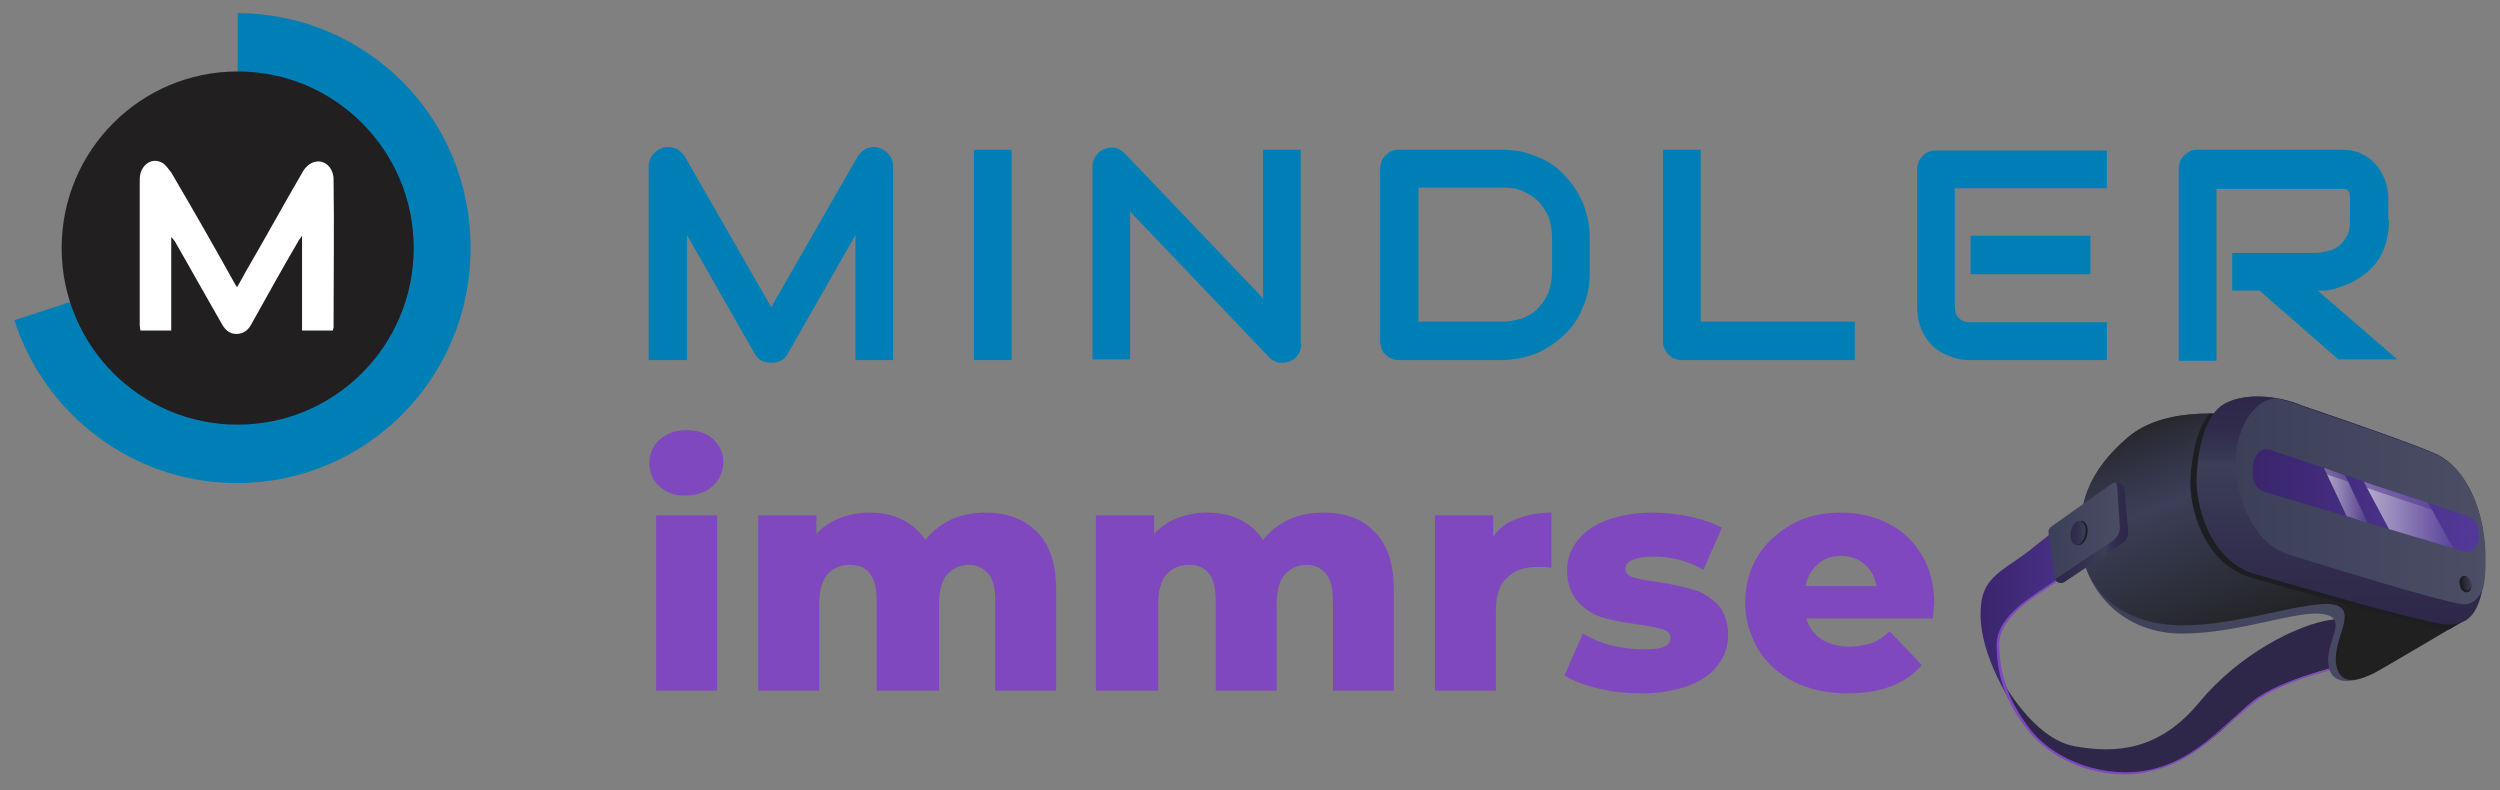
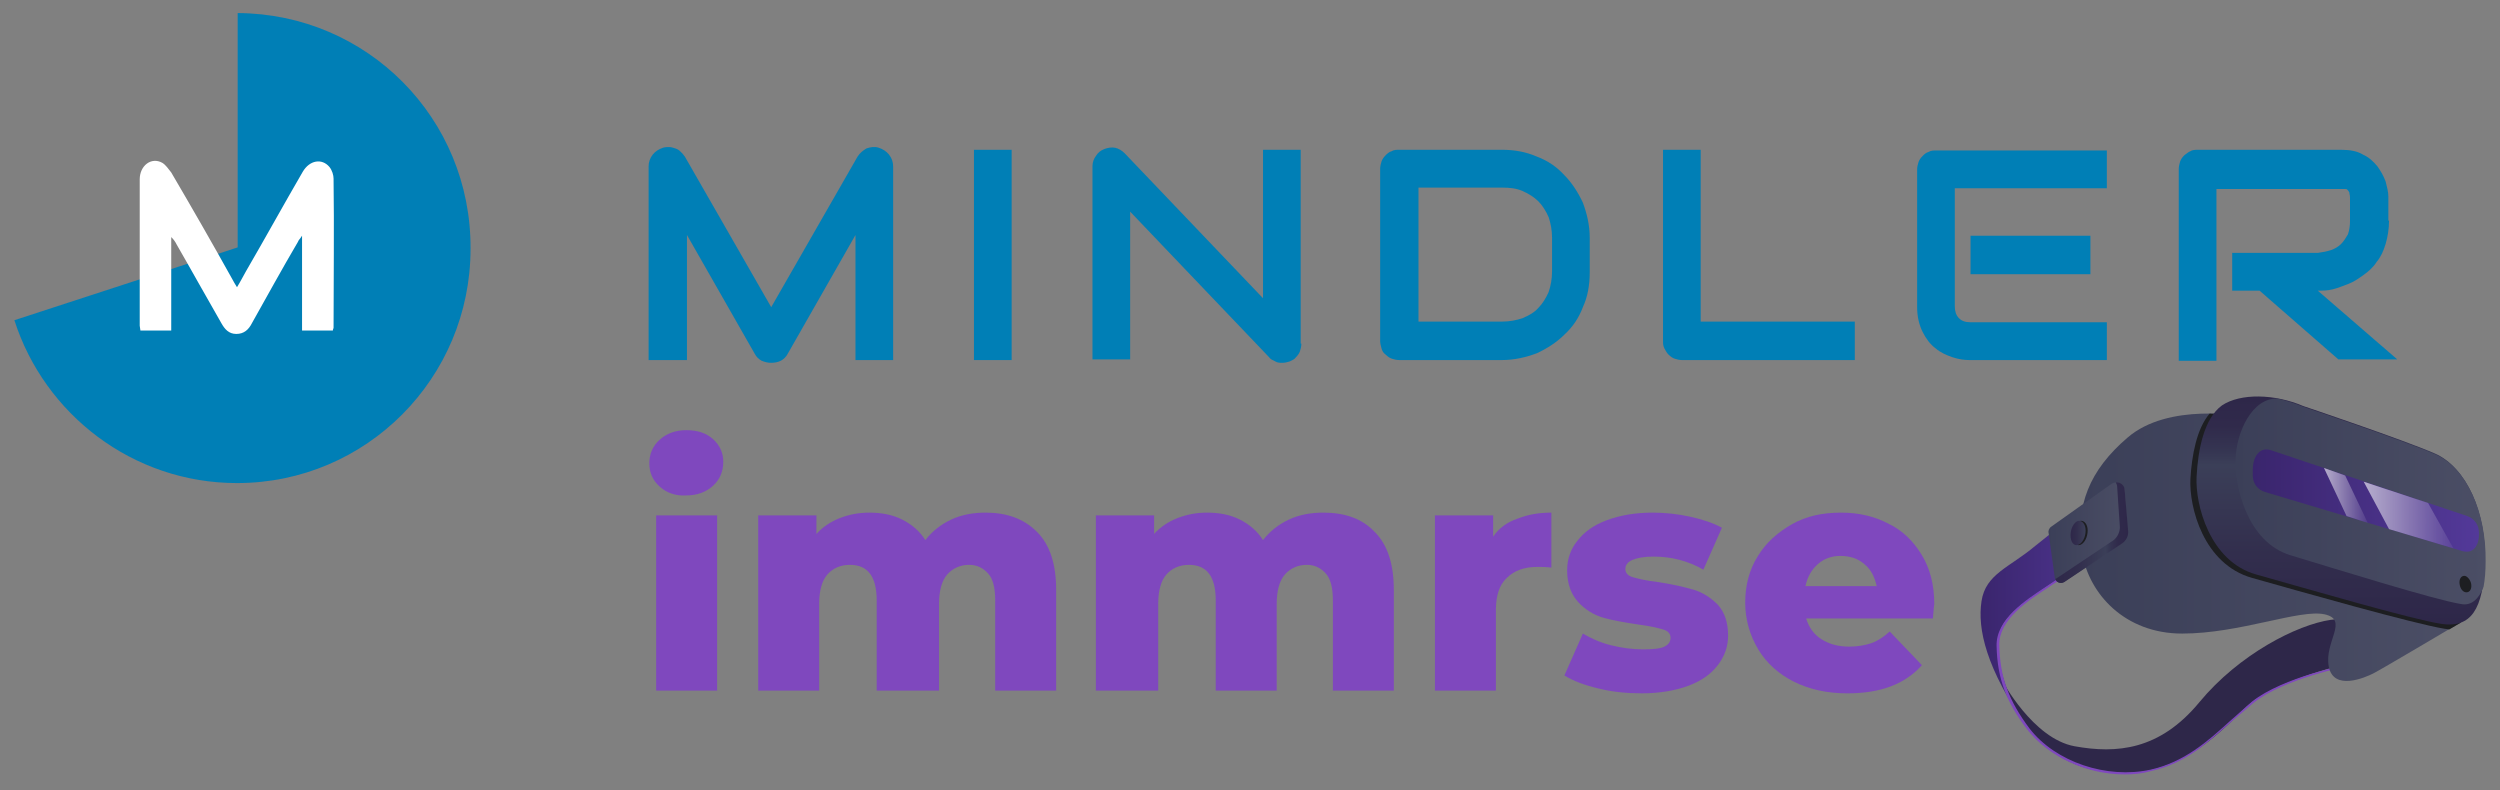
<svg xmlns="http://www.w3.org/2000/svg" xmlns:xlink="http://www.w3.org/1999/xlink" fill="none" height="55" viewBox="0 0 174 55" width="174">
  <rect x="0" y="0" width="174" height="55" fill="#808080" stroke="none" />
  <linearGradient id="a">
    <stop offset="0" stop-color="#3a256d" />
    <stop offset="1" stop-color="#533999" />
  </linearGradient>
  <linearGradient id="b" gradientUnits="userSpaceOnUse" x1="137.836" x2="147.819" xlink:href="#a" y1="42.239" y2="42.239" />
  <linearGradient id="c">
    <stop offset="0" stop-color="#3b3f58" />
    <stop offset="1" stop-color="#4b4e65" />
  </linearGradient>
  <linearGradient id="d" gradientUnits="userSpaceOnUse" x1="144.783" x2="171.26" xlink:href="#c" y1="38.073" y2="38.073" />
  <linearGradient id="e" gradientUnits="userSpaceOnUse" x1="159.214" x2="152.601" y1="44.02" y2="26.667">
    <stop offset="0" stop-color="#202020" />
    <stop offset=".612" stop-color="#3b3f58" />
    <stop offset=".764" stop-color="#323445" />
    <stop offset="1" stop-color="#202020" />
  </linearGradient>
  <linearGradient id="f">
    <stop offset=".011" stop-color="#2e2749" />
    <stop offset=".312" stop-color="#322e4d" />
    <stop offset=".7" stop-color="#3b3f58" />
    <stop offset=".764" stop-color="#353552" />
    <stop offset=".872" stop-color="#302a4b" />
    <stop offset="1" stop-color="#2e2749" />
  </linearGradient>
  <linearGradient id="g" gradientUnits="userSpaceOnUse" x1="162.94" x2="162.94" xlink:href="#f" y1="43.497" y2="27.606" />
  <linearGradient id="h" gradientUnits="userSpaceOnUse" x1="155.547" x2="172.979" xlink:href="#c" y1="34.899" y2="34.899" />
  <linearGradient id="i" gradientUnits="userSpaceOnUse" x1="156.796" x2="172.543" xlink:href="#a" y1="34.843" y2="34.843" />
  <linearGradient id="j">
    <stop offset="0" stop-color="#fff" />
    <stop offset=".11" stop-color="#fff" stop-opacity=".901" />
    <stop offset="1" stop-color="#fff" stop-opacity=".1" />
  </linearGradient>
  <linearGradient id="k" gradientUnits="userSpaceOnUse" x1="164.534" x2="170.773" xlink:href="#j" y1="35.846" y2="35.846" />
  <linearGradient id="l" gradientUnits="userSpaceOnUse" x1="161.755" x2="164.812" xlink:href="#j" y1="34.486" y2="34.486" />
  <linearGradient id="m" gradientUnits="userSpaceOnUse" x1="157.186" x2="172.543" xlink:href="#a" y1="34.835" y2="34.835" />
  <linearGradient id="n" gradientUnits="userSpaceOnUse" x1="142.571" x2="148.065" xlink:href="#c" y1="37.056" y2="37.056" />
  <linearGradient id="o" gradientUnits="userSpaceOnUse" x1="143.027" x2="148.065" xlink:href="#f" y1="37.056" y2="37.056" />
  <linearGradient id="p" gradientUnits="userSpaceOnUse" x1="144.096" x2="145.152" y1="37.308" y2="37.308">
    <stop offset=".011" stop-color="#2e2749" />
    <stop offset=".444" stop-color="#322e4d" />
    <stop offset="1" stop-color="#3b3f58" />
  </linearGradient>
  <linearGradient id="q" gradientUnits="userSpaceOnUse" x1="171.346" x2="171.995" y1="40.623" y2="40.542">
    <stop offset="0" stop-color="#202020" />
    <stop offset=".607" stop-color="#323445" />
    <stop offset="1" stop-color="#3b3f58" />
  </linearGradient>
  <path d="m16.542.909v16.309l-15.541 5.069c2.098 6.552 8.247 11.335 15.493 11.335 9.01 0 16.256-7.317 16.256-16.309.048-9.087-7.198-16.356-16.208-16.404z" fill="#007fb6" />
-   <path d="m28.793 17.265c0 6.791-5.482 12.291-12.252 12.291s-12.251-5.5-12.251-12.291 5.482-12.291 12.251-12.291 12.252 5.5 12.252 12.291z" fill="#211f1f" />
  <path clip-rule="evenodd" d="m16.494 19.991c.238-.383.429-.765.62-1.1 1.335-2.296 2.622-4.639 3.957-6.935.477-.813 1.335-.957 1.859-.335.191.239.286.574.286.813.048 3.443 0 6.935 0 10.378 0 .048-.048.096-.048.191-.715 0-1.382 0-2.145 0 0-2.152 0-4.304 0-6.6-.143.239-.238.287-.286.43-1.097 1.865-2.145 3.778-3.194 5.644-.238.478-.572.765-1.096.765s-.81-.335-1.049-.765c-1.049-1.817-2.05-3.635-3.099-5.452-.095-.191-.191-.335-.381-.526v6.504c-.763 0-1.43 0-2.145 0 0-.096-.048-.239-.048-.335 0-3.396 0-6.791 0-10.187 0-.957.81-1.578 1.573-1.148.238.143.429.43.62.67 1.43 2.439 2.86 4.926 4.243 7.413.095.191.191.335.334.574z" fill="#fff" fill-rule="evenodd" />
  <g fill="#007fb6">
    <path d="m62.211 25.061h-2.67v-8.704l-4.72 8.274c-.095.191-.286.383-.477.478-.191.096-.429.143-.667.143-.238 0-.429-.048-.667-.143-.191-.096-.381-.287-.477-.478l-4.72-8.274v8.704h-2.67v-13.487c0-.287.095-.574.286-.813.191-.239.429-.383.715-.478.143-.048.286-.048.429-.048s.286.048.429.096c.143.048.238.096.381.239.095.096.191.191.286.335l6.007 10.474 6.007-10.474c.143-.239.381-.43.62-.574.286-.096.572-.143.858-.048.286.096.524.239.715.478.191.239.286.526.286.813v13.487z" />
    <path d="m70.41 25.061h-2.622v-14.635h2.622z" />
    <path d="m90.575 23.913c0 .191-.048.383-.095.526s-.143.287-.286.43c-.095.143-.238.191-.429.287-.143.048-.334.096-.524.096-.143 0-.334 0-.477-.096-.191-.096-.334-.143-.429-.287l-9.677-10.139v10.283h-2.622v-13.439c0-.287.095-.526.238-.717.143-.239.334-.383.572-.478.238-.096.524-.143.763-.096.238.048.477.191.667.383l9.63 10.091v-10.33h2.622v13.487z" />
    <path d="m110.645 18.939c0 .909-.143 1.722-.477 2.439-.286.765-.715 1.387-1.287 1.913-.524.526-1.192.957-1.907 1.291-.763.287-1.573.478-2.431.478h-7.151c-.191 0-.381-.048-.524-.096s-.286-.143-.429-.287c-.143-.096-.238-.239-.286-.43-.048-.191-.095-.335-.095-.526v-11.957c0-.191.048-.383.095-.526.048-.143.143-.287.286-.43.095-.096.238-.239.429-.287.143-.096.334-.096.524-.096h7.151c.858 0 1.668.143 2.431.478.763.287 1.383.717 1.907 1.291.524.526.954 1.196 1.287 1.913.286.765.477 1.578.477 2.439zm-2.622-2.391c0-.526-.095-1.004-.238-1.435-.191-.43-.429-.813-.715-1.1-.286-.287-.668-.526-1.097-.717-.429-.191-.906-.239-1.43-.239h-5.816v9.326h5.816c.524 0 1.001-.096 1.43-.239.429-.191.811-.383 1.097-.717.286-.287.524-.67.715-1.1.143-.43.238-.909.238-1.435z" />
    <path d="m129.141 25.061h-12.06c-.191 0-.382-.048-.525-.096s-.286-.143-.429-.287c-.095-.096-.191-.239-.286-.43s-.095-.335-.095-.526v-13.296h2.622v11.957h10.726v2.678z" />
    <path d="m146.637 25.061h-9.535c-.381 0-.762-.048-1.191-.191-.429-.143-.858-.335-1.192-.622-.381-.287-.667-.669-.906-1.148-.238-.478-.381-1.052-.381-1.722v-9.565c0-.191.047-.383.095-.526.048-.143.143-.287.286-.43.095-.096.239-.239.429-.287.143-.096.334-.096.525-.096h11.87v2.63h-10.583v8.226c0 .335.095.622.286.813.19.191.429.287.81.287h9.487zm-1.144-5.978h-8.343v-2.678h8.343z" />
    <path d="m166.277 15.352c0 .574-.095 1.148-.238 1.626-.143.478-.334.909-.62 1.243-.238.383-.572.67-.906.909-.333.239-.667.478-1.048.622-.382.143-.715.287-1.097.383-.381.096-.715.096-1.049.096l5.53 4.783h-4.099l-5.483-4.783h-1.906v-2.63h5.958c.334-.048.62-.096.906-.191.286-.096.525-.239.715-.43.191-.191.334-.43.477-.67.095-.287.143-.574.143-.909v-1.674c0-.143-.048-.239-.048-.335-.047-.096-.095-.143-.143-.191-.047-.048-.095-.048-.19-.048-.048 0-.143 0-.191 0h-8.724v11.957h-2.622v-13.344c0-.191.048-.383.096-.526.047-.143.143-.287.286-.43.143-.096.286-.239.429-.287.143-.096.333-.096.524-.096h10.011c.572 0 1.096.096 1.478.335.429.191.715.478 1.001.813.238.335.429.67.572 1.052.095.383.191.717.191 1.052v1.674z" />
  </g>
  <g fill="#7f48be">
    <path d="m45.907 33.861c-.477-.43-.715-.957-.715-1.626 0-.622.238-1.196.715-1.626.477-.43 1.096-.67 1.859-.67.763 0 1.382.191 1.859.622.477.43.715.957.715 1.578 0 .67-.238 1.244-.715 1.674-.477.43-1.096.67-1.859.67-.763.048-1.383-.191-1.859-.622zm-.238 2.009h4.243v12.196h-4.243z" />
    <path d="m72.174 37.017c.906.909 1.335 2.248 1.335 4.065v6.983h-4.243v-6.265c0-.861-.143-1.483-.477-1.865s-.763-.622-1.335-.622c-.62 0-1.144.239-1.526.67s-.572 1.148-.572 2.057v6.026h-4.338v-6.265c0-1.674-.62-2.487-1.859-2.487-.667 0-1.192.239-1.573.67-.381.43-.572 1.148-.572 2.057v6.026h-4.243v-12.196h4.052v1.291c.429-.478 1.001-.861 1.621-1.1.62-.239 1.287-.383 2.05-.383.858 0 1.621.143 2.288.478s1.24.813 1.621 1.435c.477-.622 1.097-1.1 1.812-1.435.715-.335 1.526-.478 2.384-.478 1.478 0 2.67.43 3.575 1.339z" />
    <path d="m95.676 37.017c.906.909 1.335 2.248 1.335 4.065v6.983h-4.243v-6.265c0-.861-.143-1.483-.477-1.865s-.763-.622-1.335-.622c-.62 0-1.144.239-1.526.67-.381.43-.572 1.148-.572 2.057v6.026h-4.243v-6.265c0-1.674-.62-2.487-1.859-2.487-.667 0-1.192.239-1.573.67s-.572 1.148-.572 2.057v6.026h-4.338v-12.196h4.052v1.291c.429-.478 1.001-.861 1.621-1.1.62-.239 1.287-.383 2.05-.383.858 0 1.621.143 2.288.478s1.24.813 1.621 1.435c.477-.622 1.096-1.1 1.812-1.435.715-.335 1.525-.478 2.384-.478 1.526 0 2.717.43 3.575 1.339z" />
    <path d="m105.592 36.109c.715-.287 1.478-.43 2.383-.43v3.826c-.381-.048-.715-.048-.953-.048-.906 0-1.621.239-2.145.765-.525.478-.763 1.244-.763 2.248v5.596h-4.243v-12.196h4.052v1.483c.382-.574.954-1.004 1.669-1.244z" />
    <path d="m111.265 47.922c-1.001-.239-1.764-.526-2.384-.909l1.287-2.917c.572.335 1.192.622 1.955.813.762.191 1.525.287 2.24.287.668 0 1.192-.048 1.478-.191.286-.143.429-.335.429-.622s-.191-.478-.524-.574c-.334-.096-.906-.239-1.669-.335-.953-.143-1.811-.287-2.479-.478-.667-.191-1.287-.574-1.763-1.1-.477-.526-.763-1.243-.763-2.2 0-.765.238-1.483.715-2.057.477-.622 1.144-1.1 2.05-1.435.905-.335 1.954-.526 3.194-.526.858 0 1.764.096 2.622.287s1.573.43 2.192.765l-1.287 2.917c-1.096-.622-2.24-.909-3.48-.909-.667 0-1.144.096-1.477.239-.334.143-.477.383-.477.622 0 .287.191.478.524.574.334.096.906.239 1.716.335 1.001.143 1.812.335 2.479.526.668.191 1.24.574 1.716 1.052.477.526.716 1.244.716 2.152 0 .765-.239 1.435-.716 2.057-.476.622-1.144 1.1-2.049 1.435-.906.335-2.003.526-3.242.526-1.049 0-2.05-.096-3.003-.335z" />
    <path d="m134.528 43.044h-8.819c.191.622.524 1.1 1.049 1.435.524.335 1.144.526 1.954.526.572 0 1.097-.096 1.526-.239s.858-.43 1.287-.813l2.241 2.343c-1.192 1.339-2.908 1.961-5.197 1.961-1.43 0-2.669-.287-3.718-.813s-1.907-1.291-2.479-2.248c-.572-.957-.906-2.057-.906-3.252 0-1.196.286-2.296.858-3.204.572-.957 1.383-1.674 2.384-2.248s2.145-.813 3.432-.813c1.192 0 2.289.239 3.29.765 1.001.478 1.763 1.244 2.336 2.2.572.957.858 2.057.858 3.396 0 0-.048.335-.096 1.004zm-8.009-3.778c-.429.383-.715.861-.858 1.53h4.958c-.143-.622-.381-1.148-.858-1.53-.429-.383-1.001-.574-1.668-.574-.62 0-1.144.191-1.574.574z" />
  </g>
  <path d="m162.988 46.296s-4.91 1.148-6.817 3.061c-1.907 1.913-4.719 4.687-8.867 4.448-3.575-.191-5.387-2.152-6.245-3.252-.715-.909-1.811-3.204-1.716-3.204 0 0 2.145 4.065 5.053 4.591 2.908.526 5.911.287 8.676-3.061 2.765-3.348 6.817-5.404 9.153-5.739 2.288-.335 2.336 1.052 2.384 1.196-.048.143-1.621 1.961-1.621 1.961z" fill="#2e2749" />
  <path d="m147.829 37.257s-1.955 1.339-4.1 2.726c-1.859 1.244-3.909 2.487-4.434 3.73-.858 2.057.906 5.883 1.86 7.03-2.956-4.256-3.528-6.983-3.242-8.896.286-1.913 1.954-2.343 3.766-3.874 1.811-1.483 5.673-4.304 5.673-4.304z" fill="url(#b)" />
  <path d="m147.876 53.9c-2.622 0-5.244-1.196-6.769-3.109-1.478-1.913-2.098-3.587-2.145-5.835-.048-1.865 2.05-3.204 3.432-4.113.191-.143.381-.239.572-.383 1.192-.813 4.815-3.252 4.862-3.252l.096.096c-.048.048-3.623 2.439-4.863 3.252-.143.096-.381.239-.572.383-1.334.861-3.384 2.2-3.337 3.97.048 2.248.668 3.874 2.098 5.787 1.811 2.344 5.387 3.539 8.438 2.87 2.336-.526 3.956-1.961 5.482-3.348.524-.478 1.049-.909 1.573-1.387 2.145-1.722 6.722-2.583 6.769-2.63l.048.143c-.048 0-4.576.861-6.722 2.583-.524.43-1.048.909-1.573 1.339-1.573 1.387-3.146 2.87-5.53 3.396-.667.191-1.239.239-1.859.239z" fill="#7f48be" />
  <path d="m156.171 28.983s-5.244-1.004-8.104 1.483c-2.622 2.248-3.671 4.735-3.146 8.035.476 2.822 2.955 5.596 6.96 5.596 4.004 0 8.199-1.722 9.915-1.339s-.047 1.913.286 3.635c.334 1.722 2.527.765 3.099.478.572-.287 6.054-3.539 6.054-3.539z" fill="url(#d)" />
-   <path d="m156.171 28.983s-5.244-1.004-8.104 1.483c-2.622 2.248-3.671 4.735-3.146 8.035.476 2.822 2.955 5.022 7.007 5.022 4.005 0 8.819-1.817 10.536-1.435 1.716.383-.191 2.487.143 4.209.333 1.722 2.002.813 2.574.574.572-.287 6.054-3.539 6.054-3.539z" fill="url(#e)" />
-   <path d="m160.318 28.265s6.96 2.344 9.153 3.3 3.576 4.113 3.48 7.509c-.095 3.396-1.001 4.639-3.003 4.352-2.002-.287-9.677-2.535-12.919-3.443s-4.243-4.878-4.147-6.791c.095-1.913.524-4.065 1.764-4.974 1.287-.861 3.67-.813 5.672.048z" fill="#3b3f58" />
  <path d="m156.171 28.983s-1.001-.191-2.384-.191c-.905 1.052-1.239 2.917-1.334 4.543-.096 1.961.905 5.93 4.29 6.887 3.385.957 11.298 3.204 13.396 3.539.095 0 .238.048.333.048.477-.287.811-.478.811-.478z" fill="#1d1e21" />
  <path d="m160.318 28.265s6.96 2.344 9.153 3.3 3.576 4.113 3.48 7.509c-.095 3.396-1.001 4.639-3.003 4.352-2.002-.287-9.677-2.535-12.919-3.443s-4.243-4.878-4.147-6.791c.095-1.913.524-4.065 1.764-4.974 1.287-.861 3.67-.813 5.672.048z" fill="url(#g)" />
  <path d="m169.471 31.613c-2.193-.957-9.153-3.3-9.153-3.3-.572-.239-1.191-.43-1.811-.574-1.764-.048-2.86 2.344-2.908 4.209-.095 1.865.81 5.787 3.814 6.696 3.003.909 10.058 3.109 11.87 3.396.715.143 1.239-.335 1.573-1.196.095-.526.143-1.1.143-1.77.048-3.348-1.287-6.504-3.528-7.461z" fill="url(#h)" />
  <path d="m171.378 38.356-13.729-4.113c-.525-.143-.858-.622-.858-1.148v-.383c0-.861.429-1.626 1.239-1.387l13.682 4.591c.429.143.763.526.81 1.004.096.909-.286 1.674-1.144 1.435z" fill="url(#i)" />
  <path d="m168.995 35.009-4.482-1.483 1.764 3.3 4.481 1.339z" fill="url(#k)" opacity=".61" />
  <path d="m164.799 36.396-1.573-3.3-1.477-.526 1.573 3.348z" fill="url(#l)" opacity=".61" />
-   <path d="m172.522 36.922c-.047-.478-.381-.861-.81-1.004l-13.682-4.591c-.381-.143-.667 0-.858.191.143-.048.286 0 .429.048l13.682 4.591c.429.143.763.526.81 1.004.048.478-.047.957-.286 1.196.572-.096.811-.717.715-1.435z" fill="url(#m)" opacity=".5" />
  <path d="m142.728 36.683 4.242-3.013c.382-.239.858 0 .906.43l.191 2.822c0 .335-.143.67-.429.909l-4.005 2.678c-.238.143-.572 0-.619-.287l-.429-3.109c-.048-.191.047-.335.143-.43z" fill="url(#n)" />
  <path d="m147.876 34.1c0-.335-.334-.574-.62-.526.048.096.096.191.096.287l.19 2.822c0 .335-.143.67-.429.909l-4.004 2.678s-.048 0-.048.048c.096.239.382.335.62.191l4.004-2.678c.287-.191.477-.526.43-.909z" fill="url(#o)" />
  <path d="m145.302 36.922c0 .478-.238.909-.524 1.004-.286.096-.525-.191-.525-.67 0-.478.239-.909.525-1.004.286-.048.524.239.524.669z" fill="#1d1e21" />
  <path d="m145.159 36.922c0 .478-.238.909-.524 1.004-.287.096-.525-.191-.525-.67 0-.478.238-.909.525-1.004.286-.048.524.239.524.669z" fill="url(#p)" />
  <path d="m171.998 40.652c.047.335-.096.574-.334.574s-.429-.239-.477-.574c-.047-.335.096-.574.334-.574.191 0 .429.287.477.574z" fill="#1d1e21" />
-   <path d="m171.998 40.604c.047.287-.096.478-.286.478-.191 0-.334-.239-.382-.478-.047-.287.096-.478.286-.478.191 0 .334.239.382.478z" fill="url(#q)" />
</svg>